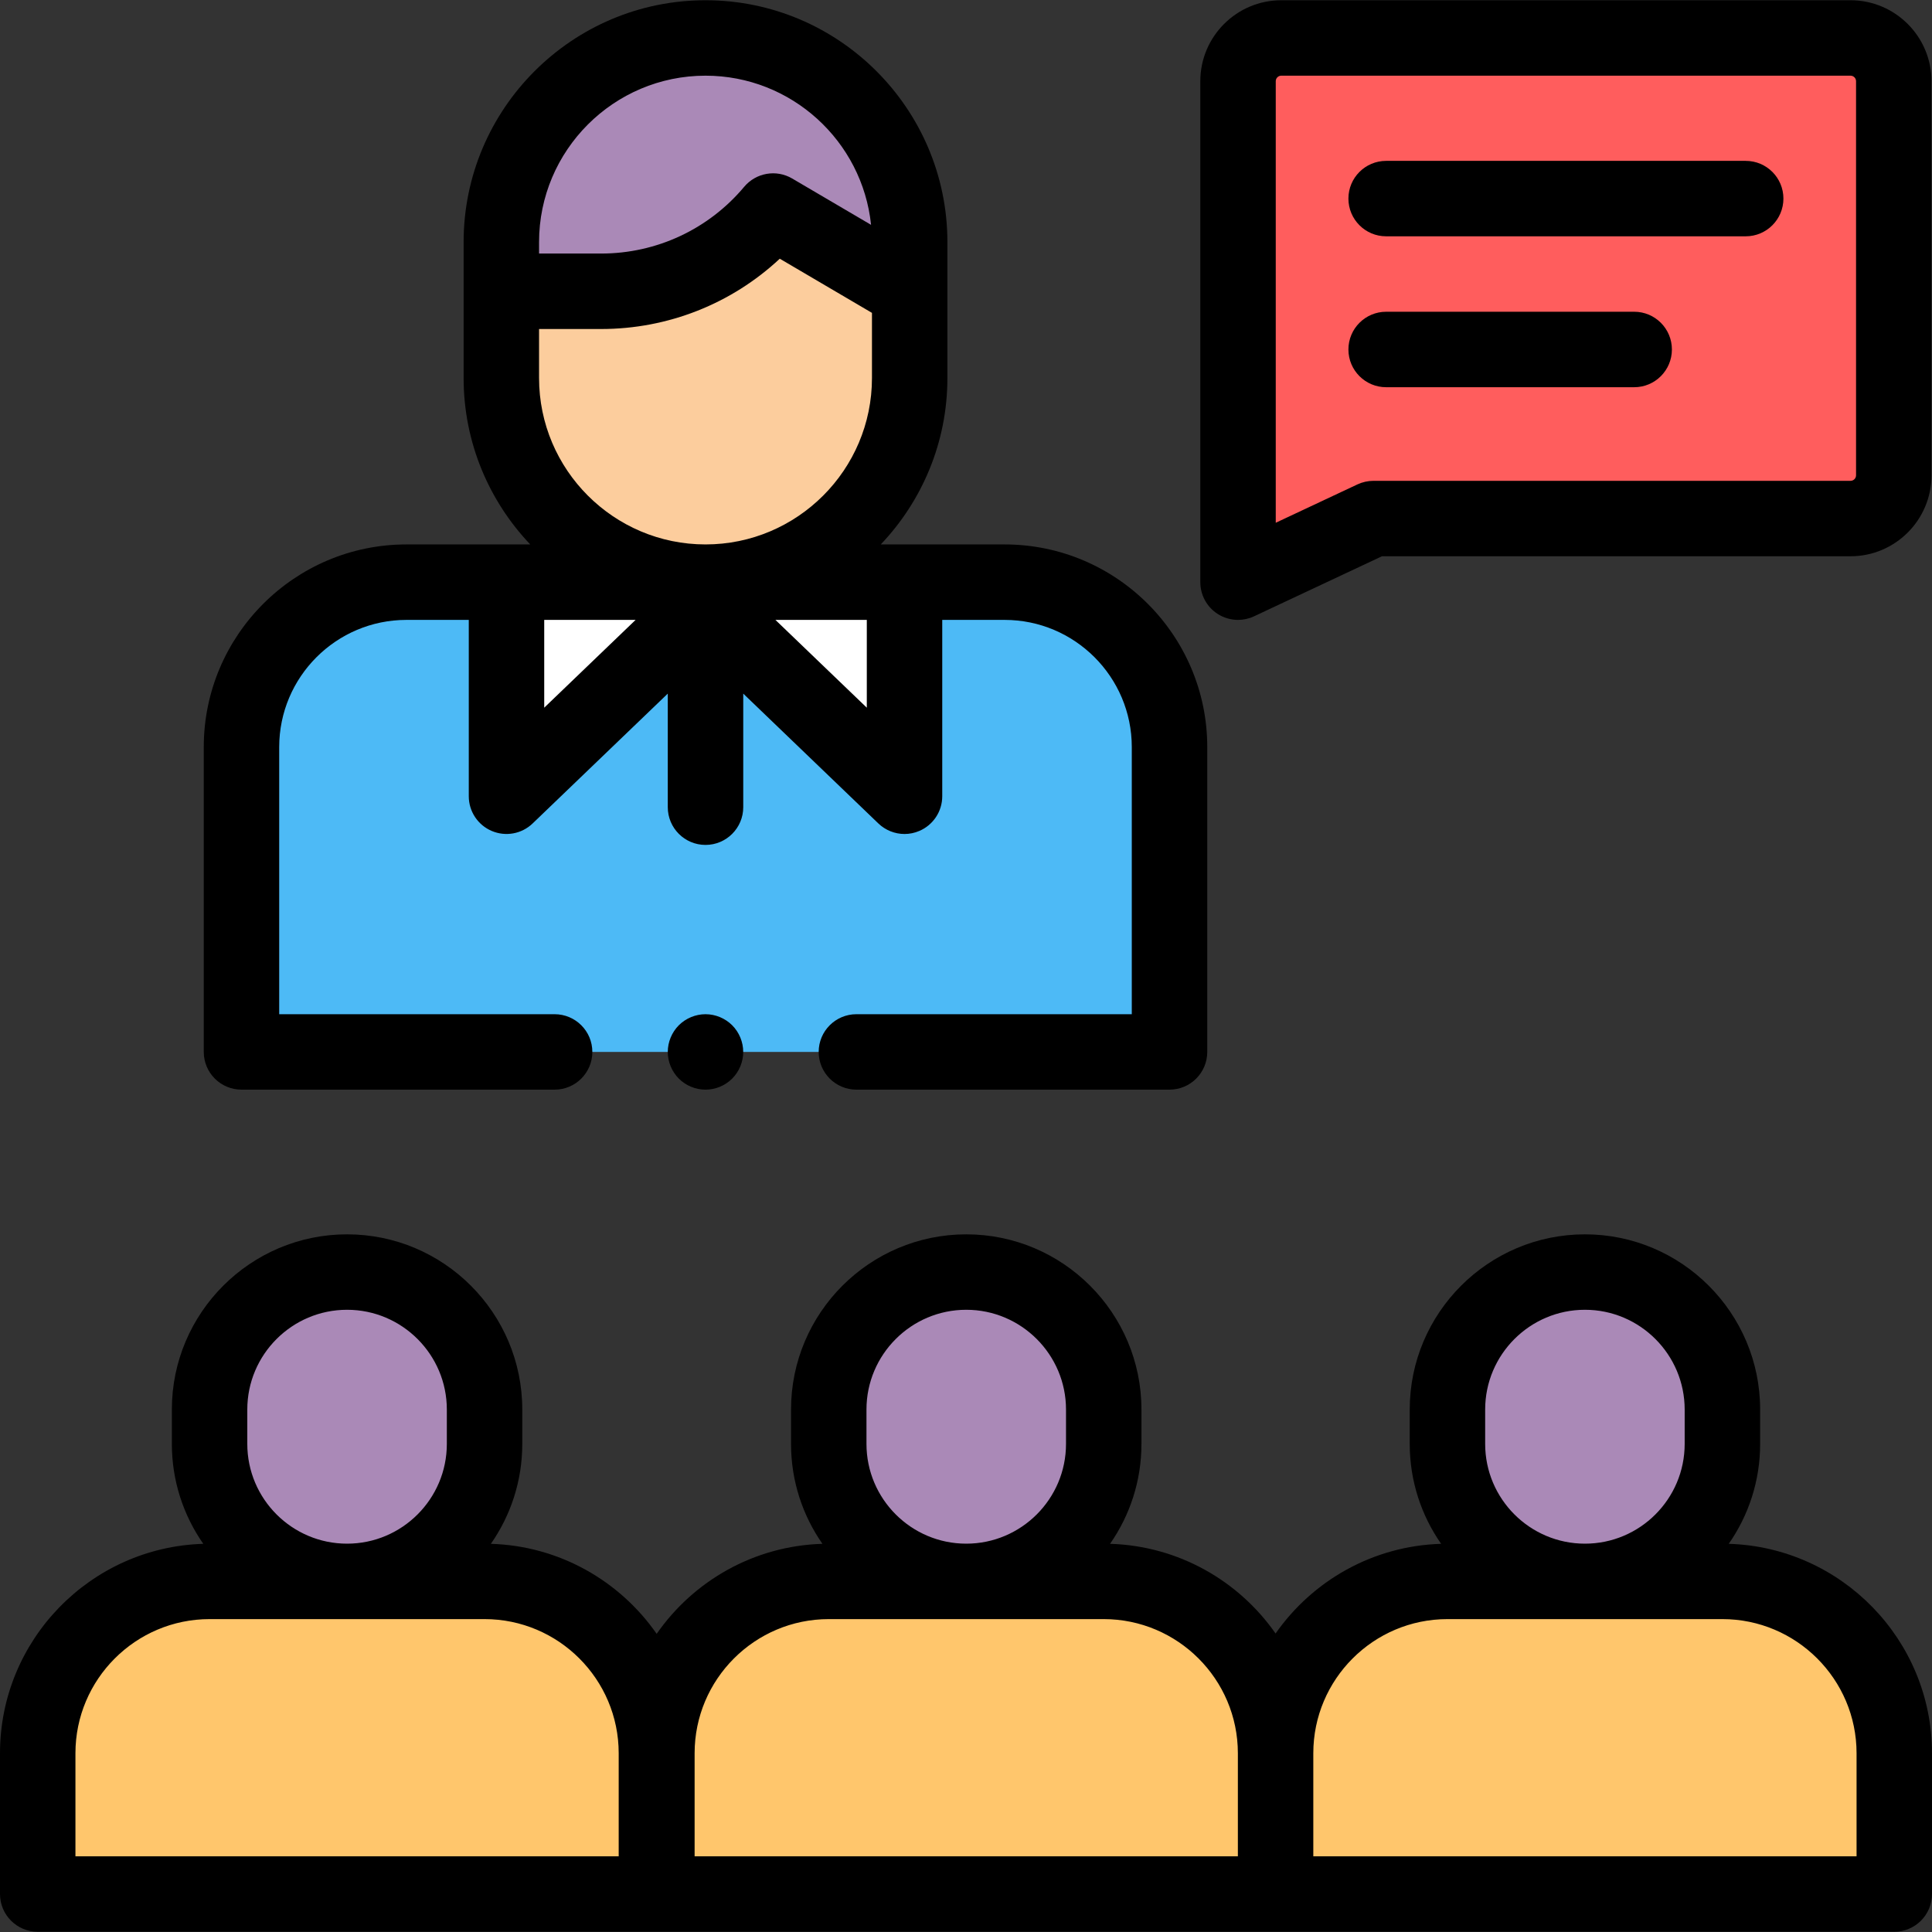
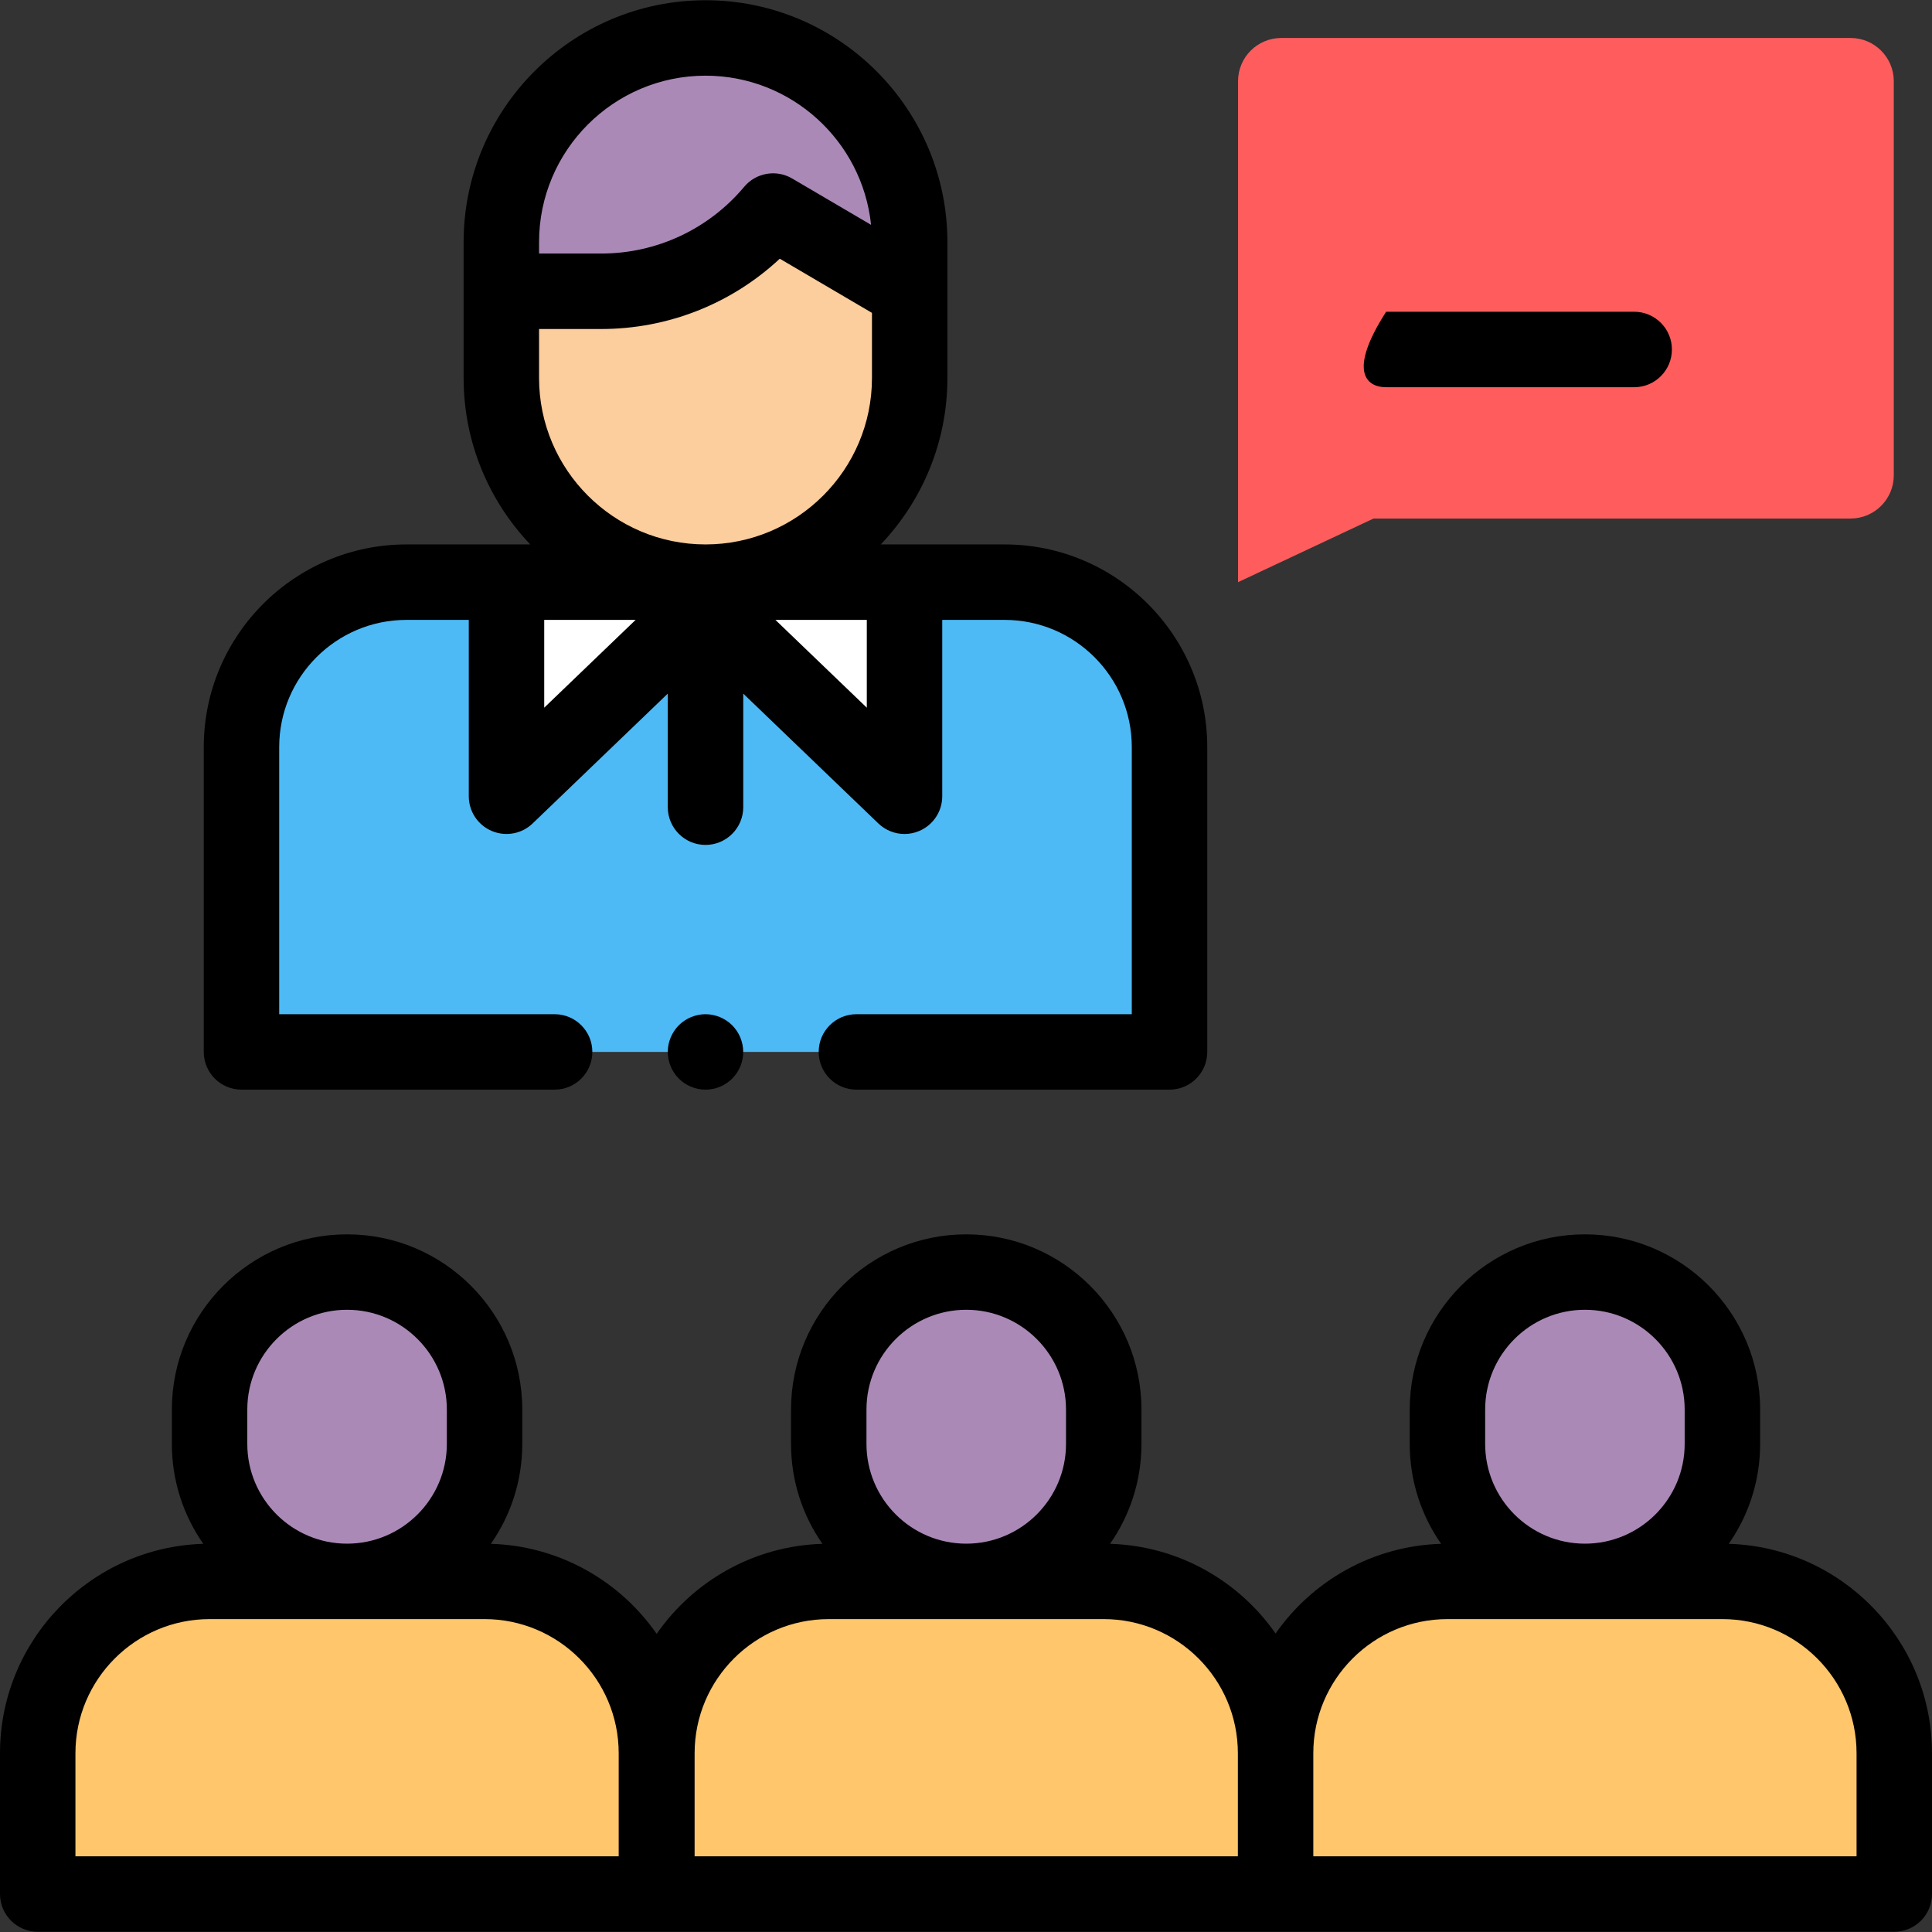
<svg xmlns="http://www.w3.org/2000/svg" width="64" height="64" viewBox="0 0 64 64" fill="none">
  <rect x="0" y="0" width="64" height="64" fill="#333333" stroke="none" />
  <g clip-path="url(#clip0_3862_6693)">
    <path d="M16.05 46.693V47.831C16.05 50.347 14.011 52.386 11.496 52.386C8.98 52.386 6.941 50.347 6.941 47.831V46.693C6.941 44.177 8.981 42.138 11.496 42.138C14.011 42.138 16.05 44.177 16.05 46.693Z" fill="#AA89B7" />
    <path d="M36.562 46.693V47.831C36.562 50.347 34.523 52.386 32.008 52.386C29.492 52.386 27.453 50.347 27.453 47.831V46.693C27.453 44.177 29.492 42.138 32.008 42.138C34.523 42.138 36.562 44.177 36.562 46.693Z" fill="#AA89B7" />
    <path d="M16.052 52.386H6.943C3.799 52.386 1.25 54.935 1.25 58.079V62.742H21.745V58.079C21.745 54.935 19.196 52.386 16.052 52.386Z" fill="#FFC66C" />
    <path d="M36.564 52.386H27.455C24.311 52.386 21.762 54.935 21.762 58.079V62.742H42.257V58.079C42.257 54.935 39.708 52.386 36.564 52.386Z" fill="#FFC66C" />
    <path d="M57.058 46.693V47.831C57.058 50.347 55.019 52.386 52.504 52.386C49.988 52.386 47.949 50.347 47.949 47.831V46.693C47.949 44.177 49.988 42.138 52.504 42.138C55.019 42.138 57.058 44.177 57.058 46.693Z" fill="#AA89B7" />
    <path d="M57.056 52.386H47.947C44.803 52.386 42.254 54.935 42.254 58.079V62.742H62.749V58.079C62.749 54.935 60.2 52.386 57.056 52.386Z" fill="#FFC66C" />
    <path d="M33.276 19.285H13.459C10.442 19.285 7.996 21.731 7.996 24.748V34.846H38.739V24.748C38.739 21.731 36.293 19.285 33.276 19.285Z" fill="#4DBAF6" />
    <path d="M29.958 19.285V26.377L23.366 20.043L16.773 26.377V19.285H29.958Z" fill="white" />
    <path d="M23.369 1.258C19.634 1.258 16.605 4.286 16.605 8.021V9.649H19.912C22.11 9.649 24.196 8.676 25.608 6.991L30.132 9.649V8.021C30.132 4.286 27.104 1.258 23.369 1.258Z" fill="#AA89B7" />
    <path d="M24.151 8.32C22.919 9.176 21.443 9.649 19.912 9.649H16.605V12.522C16.605 16.257 19.634 19.285 23.369 19.285C27.104 19.285 30.132 16.257 30.132 12.522V9.649L27.87 8.32L25.608 6.991L24.151 8.32Z" fill="#FCCD9D" />
    <path d="M61.302 17.177H45.5L41.012 19.285V2.69C41.012 1.899 41.653 1.258 42.444 1.258H61.302C62.093 1.258 62.734 1.899 62.734 2.69V15.745C62.734 16.536 62.093 17.177 61.302 17.177Z" fill="#FF5D5D" />
    <path d="M57.267 51.141C57.922 50.202 58.307 49.061 58.307 47.831V46.693C58.307 43.492 55.703 40.889 52.503 40.889C49.303 40.889 46.699 43.492 46.699 46.693V47.831C46.699 49.061 47.084 50.202 47.739 51.141C45.471 51.209 43.474 52.368 42.255 54.112C41.037 52.368 39.04 51.209 36.772 51.141C37.427 50.202 37.812 49.061 37.812 47.831V46.693C37.812 43.492 35.208 40.889 32.008 40.889C28.808 40.889 26.204 43.492 26.204 46.693V47.831C26.204 49.061 26.589 50.202 27.244 51.141C24.971 51.209 22.97 52.373 21.753 54.123C20.535 52.373 18.534 51.209 16.261 51.141C16.916 50.202 17.301 49.061 17.301 47.831V46.693C17.301 43.492 14.698 40.889 11.497 40.889C8.297 40.889 5.693 43.492 5.693 46.693V47.831C5.693 49.061 6.079 50.202 6.734 51.141C3.002 51.253 0 54.321 0 58.079V62.742C0 63.432 0.56 63.992 1.25 63.992H62.75C63.44 63.992 64 63.432 64 62.742V58.079C64 54.321 60.998 51.253 57.267 51.141ZM49.198 46.693C49.198 44.871 50.681 43.388 52.503 43.388C54.325 43.388 55.807 44.871 55.807 46.693V47.831C55.807 49.654 54.325 51.136 52.503 51.136C50.681 51.136 49.198 49.654 49.198 47.831V46.693ZM28.703 46.693C28.703 44.871 30.186 43.388 32.008 43.388C33.83 43.388 35.313 44.871 35.313 46.693V47.831C35.313 49.654 33.83 51.136 32.008 51.136C30.186 51.136 28.703 49.654 28.703 47.831V46.693ZM8.192 46.693C8.192 44.871 9.675 43.388 11.497 43.388C13.319 43.388 14.802 44.871 14.802 46.693V47.831C14.802 49.654 13.319 51.136 11.497 51.136C9.675 51.136 8.192 49.654 8.192 47.831V46.693ZM20.495 61.493H2.499V58.079C2.499 55.629 4.493 53.635 6.943 53.635H16.052C18.502 53.635 20.495 55.629 20.495 58.079V61.493H20.495ZM23.01 58.079C23.01 55.629 25.003 53.635 27.454 53.635H36.562C39.012 53.635 41.006 55.629 41.006 58.079V61.493H23.01V58.079H23.01ZM61.501 61.493H43.505V58.079C43.505 55.629 45.498 53.635 47.949 53.635H57.057C59.507 53.635 61.501 55.629 61.501 58.079L61.501 61.493Z" fill="black" />
    <path d="M23.371 33.597C23.042 33.597 22.72 33.731 22.487 33.963C22.255 34.196 22.121 34.517 22.121 34.847C22.121 35.175 22.255 35.498 22.487 35.73C22.72 35.963 23.042 36.096 23.371 36.096C23.7 36.096 24.022 35.963 24.254 35.73C24.487 35.497 24.62 35.175 24.62 34.847C24.62 34.518 24.487 34.196 24.254 33.963C24.022 33.731 23.7 33.597 23.371 33.597Z" fill="black" />
    <path d="M8 36.096H18.372C19.062 36.096 19.622 35.537 19.622 34.846C19.622 34.156 19.062 33.597 18.372 33.597H9.249V24.748C9.249 22.425 11.139 20.535 13.463 20.535H15.529V26.377C15.529 26.878 15.828 27.33 16.289 27.526C16.75 27.723 17.283 27.625 17.644 27.278L22.121 22.977V26.739C22.121 27.429 22.681 27.989 23.371 27.989C24.061 27.989 24.621 27.429 24.621 26.739V22.977L29.097 27.278C29.335 27.506 29.647 27.627 29.963 27.627C30.129 27.627 30.295 27.594 30.453 27.526C30.914 27.33 31.213 26.878 31.213 26.377V20.535H33.279C35.602 20.535 37.492 22.425 37.492 24.748V33.597H28.37C27.68 33.597 27.12 34.156 27.12 34.846C27.12 35.537 27.68 36.096 28.37 36.096H38.742C39.432 36.096 39.992 35.537 39.992 34.846V24.748C39.992 21.047 36.98 18.035 33.279 18.035H29.177C30.543 16.598 31.384 14.656 31.384 12.522V9.649V8.32V8.021C31.384 3.603 27.789 0.008 23.371 0.008C18.953 0.008 15.358 3.603 15.358 8.021V8.32V9.649V12.522C15.358 14.656 16.199 16.598 17.565 18.035H13.463C9.761 18.035 6.75 21.047 6.75 24.748V34.846C6.75 35.537 7.31 36.096 8 36.096ZM18.028 20.535H21.055L18.028 23.443V20.535ZM28.714 23.443L25.687 20.535H28.714V23.443ZM17.857 8.021C17.857 4.981 20.331 2.507 23.371 2.507C26.218 2.507 28.568 4.676 28.855 7.448L26.243 5.914C25.717 5.604 25.044 5.721 24.652 6.188C23.475 7.593 21.748 8.399 19.915 8.399H17.857V8.32V8.021ZM17.857 12.522V10.899H19.914C22.13 10.899 24.234 10.061 25.831 8.57L28.885 10.364V12.522C28.885 15.562 26.411 18.035 23.371 18.035C20.331 18.035 17.857 15.562 17.857 12.522Z" fill="black" />
-     <path d="M40.341 20.34C40.545 20.469 40.778 20.535 41.011 20.535C41.192 20.535 41.374 20.495 41.542 20.416L45.779 18.427H61.301C62.78 18.427 63.983 17.224 63.983 15.745V2.69C63.983 1.211 62.78 0.008 61.301 0.008H42.443C40.965 0.008 39.762 1.211 39.762 2.69V19.285C39.762 19.713 39.98 20.111 40.341 20.34ZM42.261 2.69C42.261 2.589 42.343 2.507 42.443 2.507H61.301C61.402 2.507 61.484 2.589 61.484 2.69V15.745C61.484 15.846 61.402 15.928 61.301 15.928H45.5C45.316 15.928 45.135 15.968 44.968 16.046L42.261 17.317V2.69Z" fill="black" />
-     <path d="M45.918 7.828H57.829C58.519 7.828 59.078 7.268 59.078 6.578C59.078 5.888 58.519 5.329 57.829 5.329H45.918C45.228 5.329 44.668 5.888 44.668 6.578C44.668 7.268 45.227 7.828 45.918 7.828Z" fill="black" />
-     <path d="M45.918 12.827H54.135C54.825 12.827 55.384 12.267 55.384 11.577C55.384 10.887 54.825 10.327 54.135 10.327H45.918C45.228 10.327 44.668 10.887 44.668 11.577C44.668 12.267 45.227 12.827 45.918 12.827Z" fill="black" />
+     <path d="M45.918 12.827H54.135C54.825 12.827 55.384 12.267 55.384 11.577C55.384 10.887 54.825 10.327 54.135 10.327H45.918C44.668 12.267 45.227 12.827 45.918 12.827Z" fill="black" />
  </g>
  <defs>
    <clipPath id="clip0_3862_6693">
      <rect width="64" height="64" fill="white" />
    </clipPath>
  </defs>
</svg>